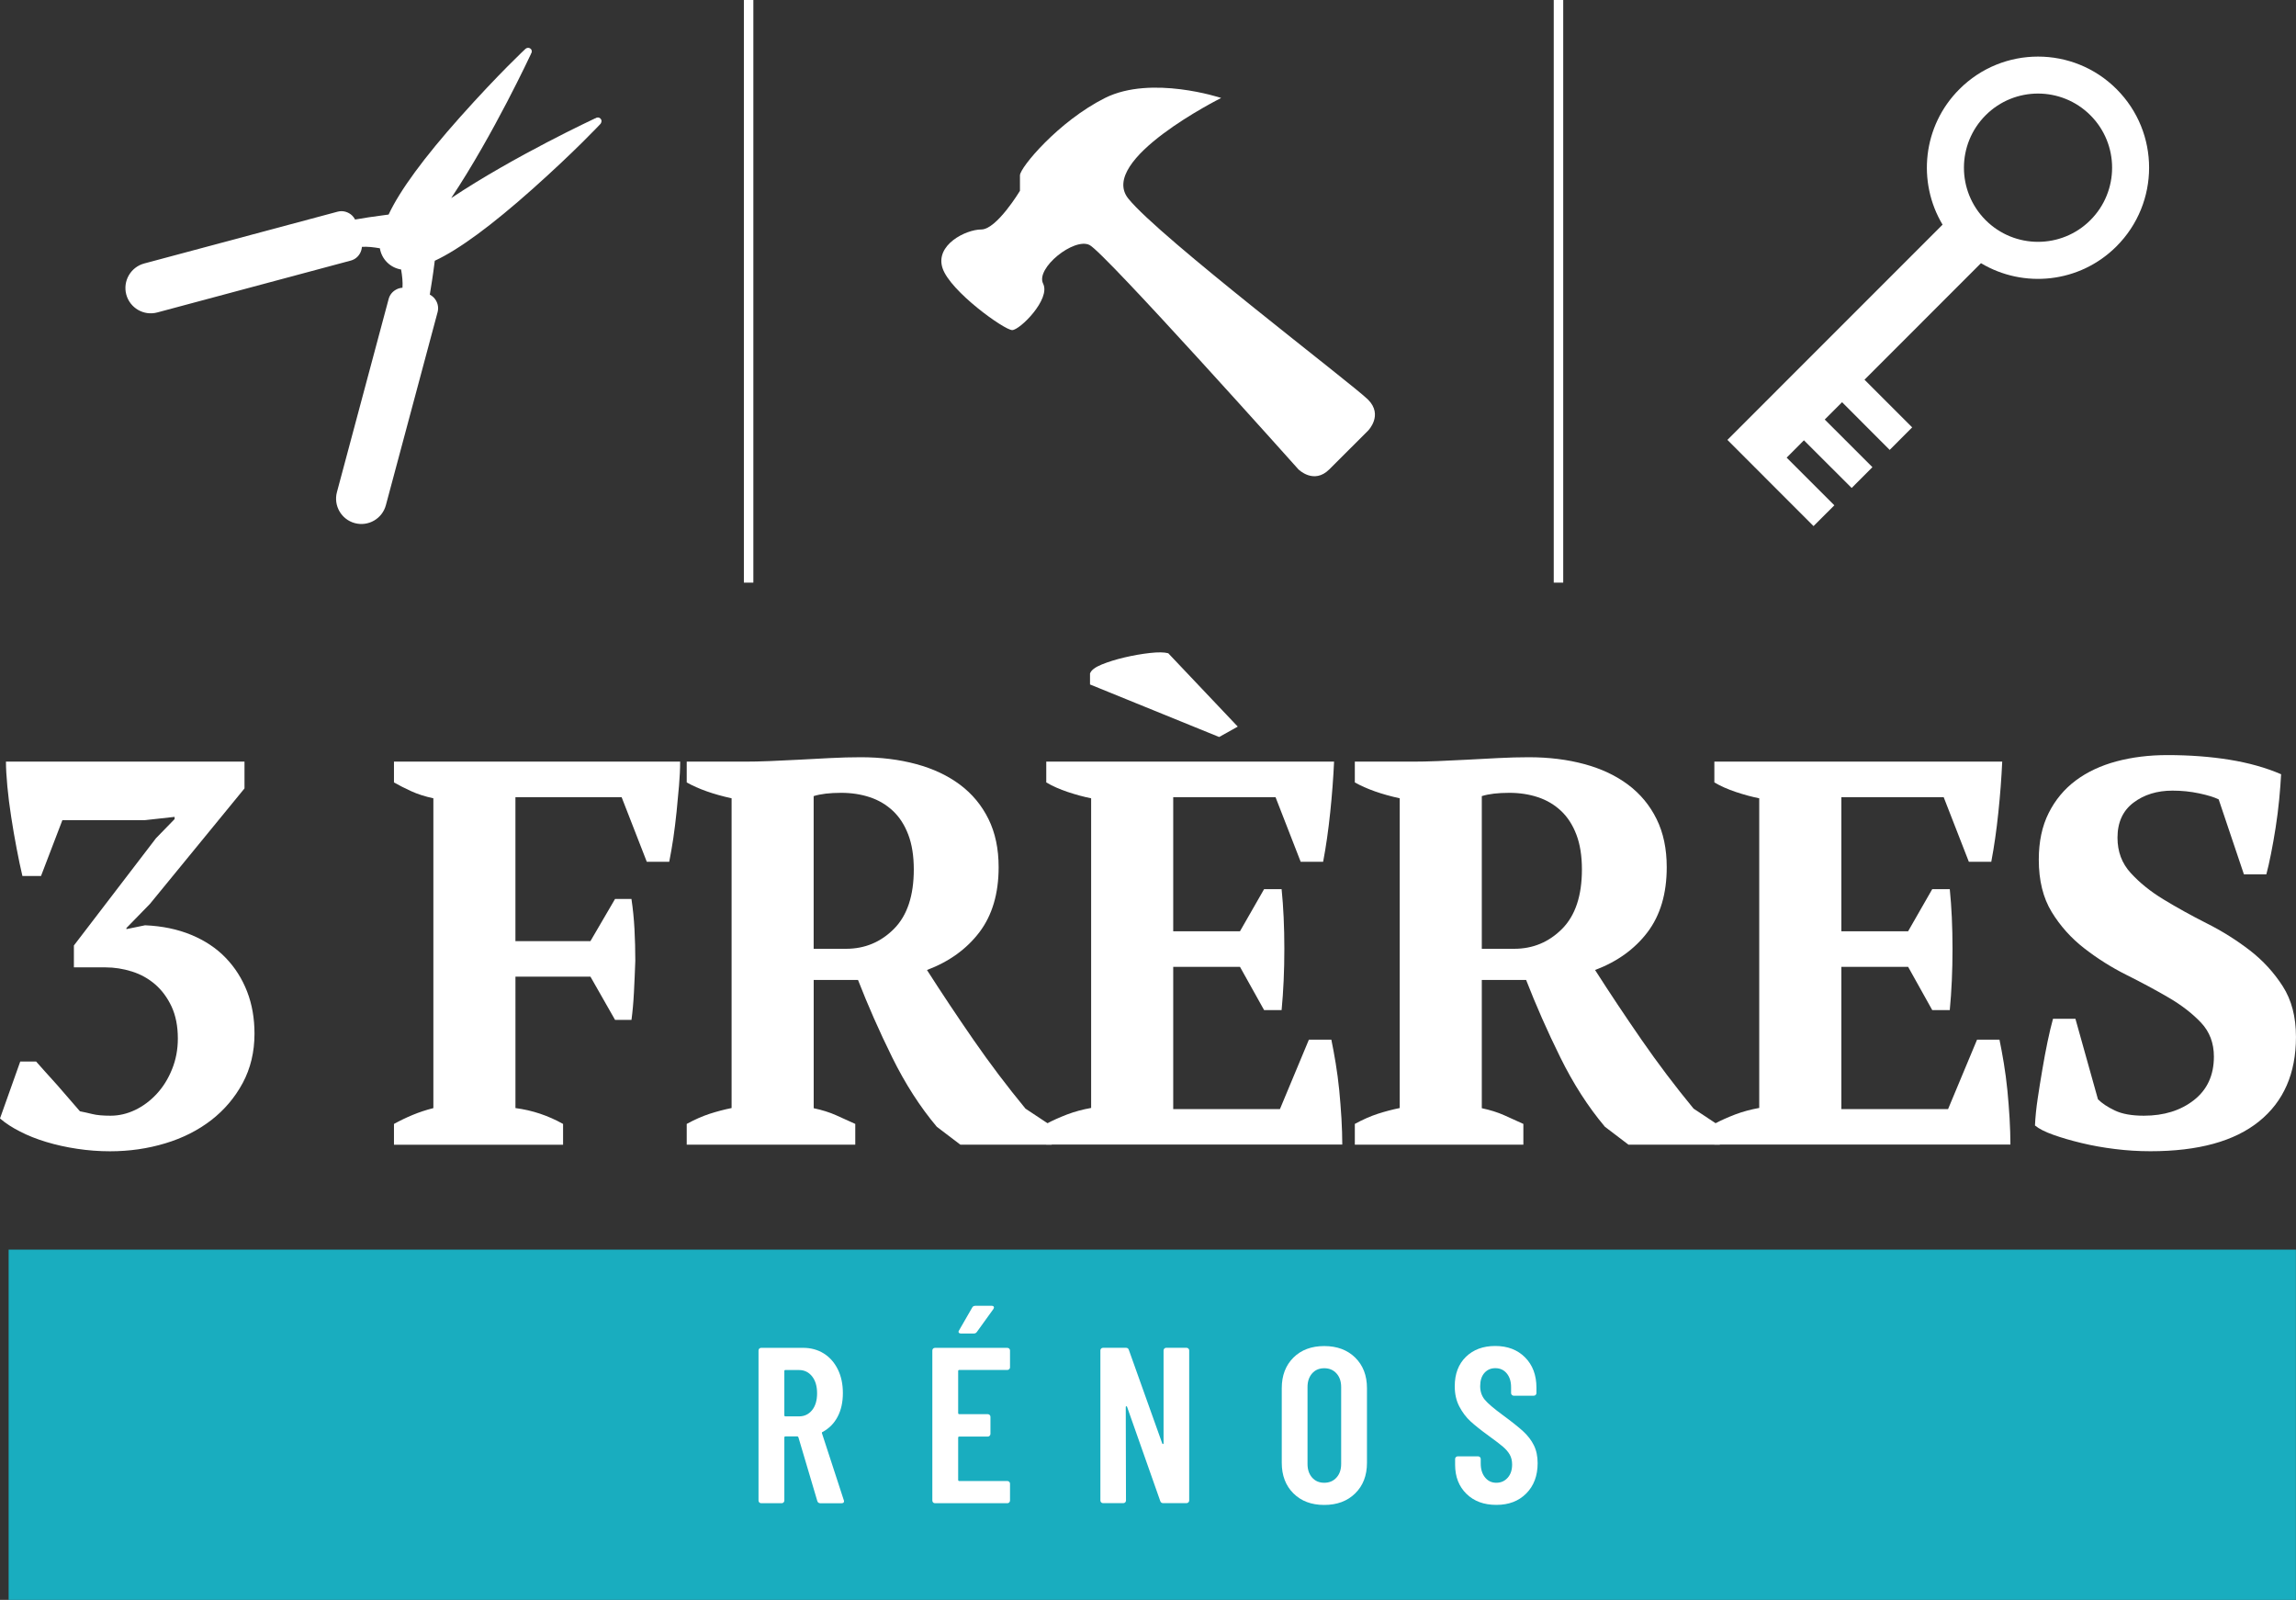
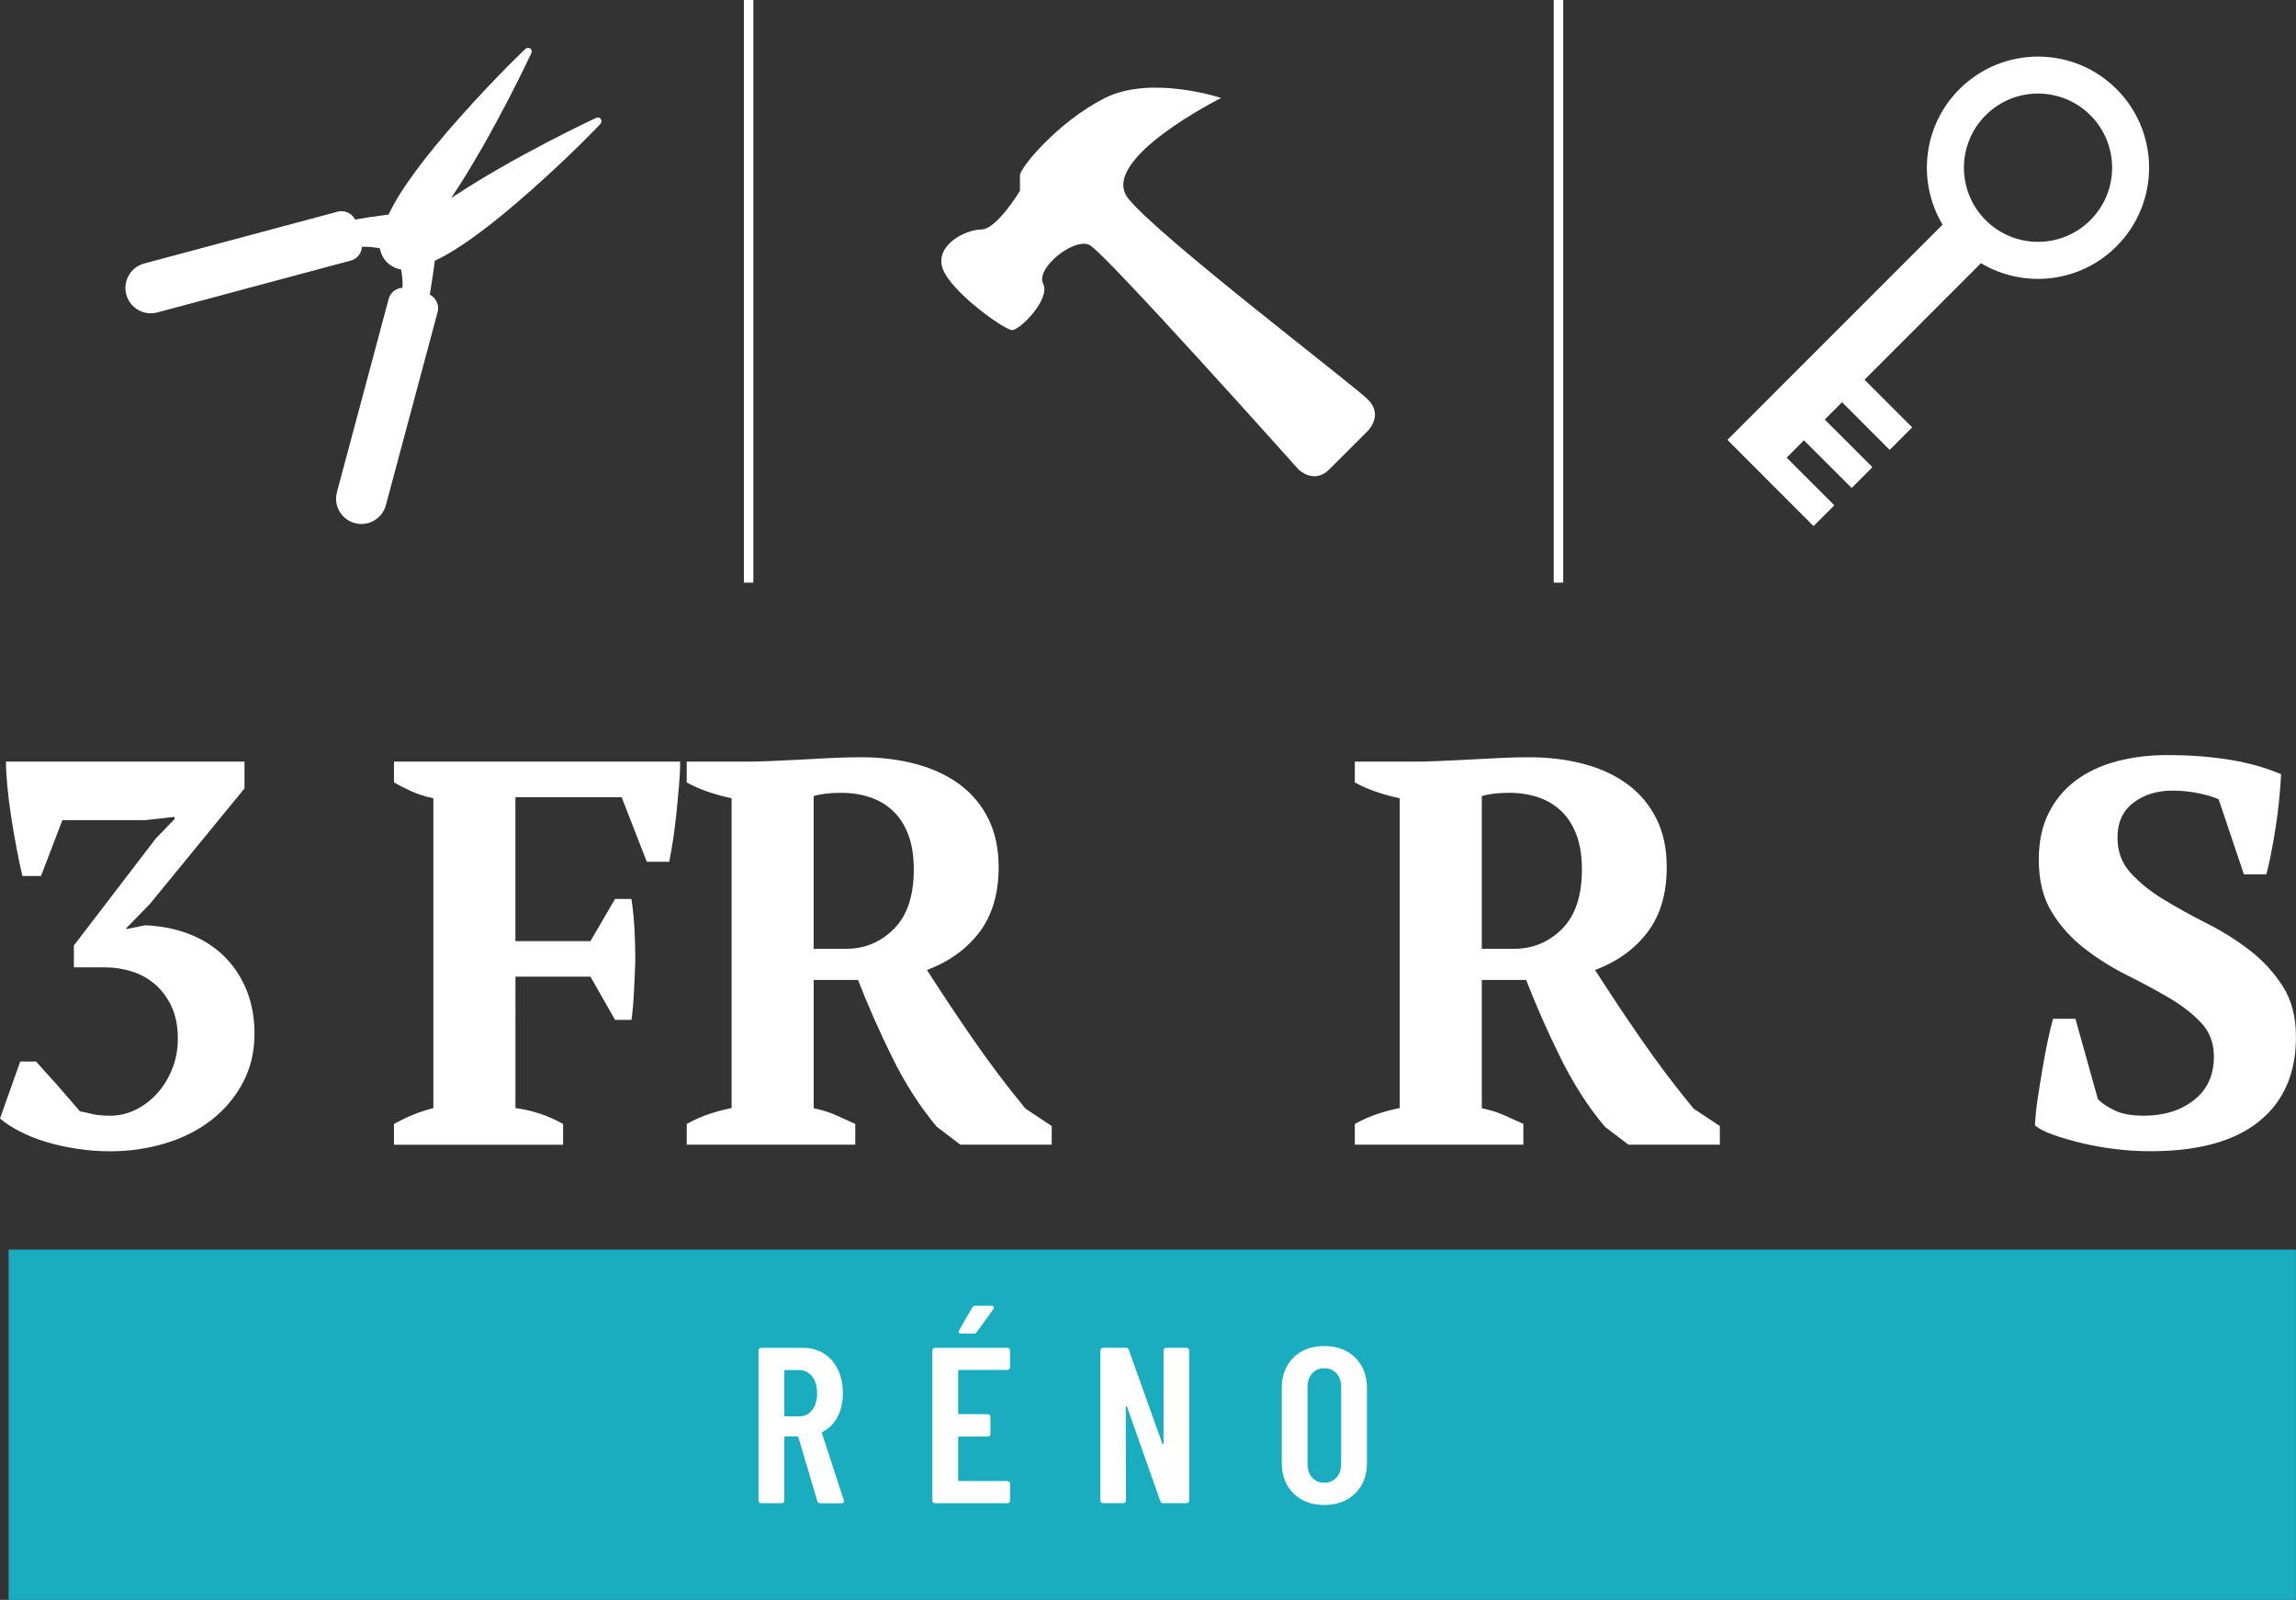
<svg xmlns="http://www.w3.org/2000/svg" version="1.1" id="Layer_1" x="0px" y="0px" width="104.896px" height="73.085px" viewBox="0 0 104.896 73.085" enable-background="new 0 0 104.896 73.085" xml:space="preserve">
  <rect x="0" y="0" width="104.896" height="73.085" fill="#333333" stroke="none" />
  <path fill="#FFFFFF" d="M33.985,0v26.616h0.433V0H33.985z" />
  <path fill="#FFFFFF" d="M70.985,0v26.616h0.433V0H70.985z" />
  <rect x="0.394" y="57.085" fill="#19ADBF" width="104.498" height="16" />
  <path fill="#FFFFFF" d="M27.448,5.644c-0.019,0.019-1.136,1.222-3.111,2.983c-1.875,1.67-3.369,2.771-4.474,3.285  c-0.006,0.054-0.014,0.107-0.021,0.163c-0.063,0.511-0.145,1.008-0.206,1.382c0.063,0.034,0.118,0.075,0.17,0.125  c0.178,0.177,0.25,0.435,0.188,0.67c0,0-2.361,8.812-2.365,8.827c-0.166,0.617-0.801,0.984-1.418,0.818  c-0.616-0.165-0.983-0.8-0.817-1.417c0.004-0.014,2.364-8.829,2.364-8.829c0.05-0.182,0.171-0.333,0.343-0.424  c0.088-0.05,0.187-0.076,0.287-0.083c0.018-0.249-0.011-0.538-0.063-0.833c-0.234-0.039-0.462-0.148-0.642-0.329  c-0.181-0.181-0.289-0.405-0.328-0.64c-0.291-0.051-0.573-0.082-0.819-0.065c-0.011,0.101-0.035,0.197-0.084,0.287  c-0.091,0.169-0.242,0.291-0.427,0.34c0,0-8.821,2.364-8.838,2.369c-0.617,0.166-1.252-0.202-1.418-0.819  c-0.164-0.617,0.203-1.251,0.817-1.417c0.019-0.006,8.84-2.367,8.84-2.367c0.234-0.064,0.492,0.007,0.671,0.185  c0.051,0.051,0.092,0.11,0.125,0.173h0.002c0.371-0.064,0.86-0.143,1.366-0.205c0.058-0.008,0.109-0.014,0.164-0.021  c0.515-1.103,1.613-2.6,3.283-4.473C22.801,3.352,24,2.238,24.018,2.221l0.002,0.002c0.063-0.055,0.164-0.052,0.228,0.009  c0.063,0.063,0.063,0.164,0.006,0.23l0.004,0.002c-0.022,0.042-1.704,3.67-3.645,6.585c2.911-1.94,6.545-3.625,6.588-3.648  l0.004,0.004c0.063-0.055,0.164-0.052,0.228,0.01c0.062,0.061,0.063,0.157,0.012,0.226L27.448,5.644z" />
  <path fill="#FFFFFF" d="M62.501,19.674c0,0-1.062,1.06-1.769,1.767s-1.412,0-1.412,0s-8.838-9.895-9.543-10.249  c-0.707-0.354-2.476,1.06-2.12,1.767c0.354,0.707-1.062,2.12-1.414,2.12c-0.354,0-2.828-1.767-3.181-2.828  c-0.354-1.06,1.062-1.768,1.769-1.768c0.705,0,1.767-1.766,1.767-1.766s0-0.354,0-0.708c0-0.354,1.769-2.474,3.887-3.534  c2.121-1.06,5.306,0,5.306,0s-5.656,2.828-4.244,4.595c1.416,1.766,10.25,8.482,10.957,9.188  C63.208,18.968,62.501,19.674,62.501,19.674z" />
  <path fill="#FFFFFF" d="M96.698,4.071c-1.98-1.981-5.195-1.981-7.177,0c-1.683,1.679-1.938,4.243-0.772,6.192l-9.83,9.832  l3.935,3.938l0.951-0.95l-2.179-2.177l0.789-0.792l2.181,2.178l0.948-0.951l-2.178-2.177l0.791-0.791l2.176,2.179l1.028-1.029  l-2.178-2.177h-0.002l5.323-5.324c1.943,1.162,4.504,0.917,6.19-0.768C98.681,9.267,98.681,6.054,96.698,4.071z M95.503,10.056  c-1.321,1.322-3.465,1.322-4.787,0c-1.321-1.323-1.321-3.467,0-4.79c1.322-1.323,3.466-1.322,4.787,0  C96.825,6.588,96.825,8.733,95.503,10.056z" />
  <g>
    <path fill="#FFFFFF" d="M5.05,50.968c0.385,0,0.76-0.088,1.125-0.262c0.366-0.176,0.696-0.422,0.987-0.738   c0.292-0.315,0.524-0.69,0.699-1.125c0.176-0.434,0.264-0.899,0.264-1.399c0-0.565-0.097-1.054-0.287-1.463   c-0.191-0.407-0.441-0.745-0.75-1.013c-0.31-0.266-0.663-0.463-1.063-0.588s-0.801-0.188-1.199-0.188h-1.45v-1l3.75-4.899   l0.851-0.875v-0.101l-1.351,0.149H2.85l-0.976,2.551h-0.85c-0.084-0.352-0.172-0.768-0.263-1.25   c-0.093-0.482-0.176-0.967-0.25-1.45c-0.075-0.483-0.135-0.95-0.176-1.4c-0.042-0.45-0.063-0.825-0.063-1.125h10.898v1.225   L6.85,41.292l-1.074,1.102v0.05l0.851-0.175c0.783,0.033,1.486,0.18,2.111,0.438c0.625,0.26,1.15,0.608,1.575,1.051   c0.425,0.441,0.75,0.955,0.976,1.537c0.227,0.584,0.338,1.227,0.338,1.927c0,0.834-0.181,1.584-0.537,2.25   c-0.358,0.666-0.838,1.231-1.438,1.698C9.05,51.634,8.35,51.99,7.55,52.23c-0.8,0.242-1.642,0.363-2.523,0.363   c-0.5,0-1-0.037-1.5-0.113c-0.5-0.074-0.972-0.18-1.413-0.313c-0.44-0.133-0.842-0.291-1.199-0.477   C0.555,51.507,0.25,51.311,0,51.093l0.925-2.6H1.65c0.101,0.115,0.237,0.271,0.412,0.463c0.175,0.191,0.357,0.396,0.55,0.61   c0.192,0.218,0.38,0.435,0.563,0.649c0.185,0.217,0.343,0.4,0.477,0.551c0.166,0.033,0.354,0.074,0.563,0.125   C4.421,50.943,4.7,50.968,5.05,50.968z" />
    <path fill="#FFFFFF" d="M23.549,50.619c0.768,0.1,1.491,0.342,2.176,0.725v0.949h-7.726v-0.949c0.268-0.148,0.55-0.285,0.851-0.41   s0.616-0.229,0.949-0.313V36.468c-0.384-0.083-0.721-0.191-1.013-0.325c-0.291-0.133-0.555-0.267-0.787-0.4v-0.95h13.075   c0,0.333-0.018,0.696-0.051,1.087c-0.033,0.392-0.07,0.792-0.112,1.2c-0.041,0.41-0.093,0.811-0.148,1.201   c-0.06,0.391-0.121,0.754-0.188,1.088h-1.025L28.4,36.417h-4.852v6.577h3.426l1.125-1.927h0.75   c0.065,0.435,0.112,0.894,0.138,1.375c0.025,0.483,0.038,0.968,0.038,1.45c-0.019,0.5-0.038,0.982-0.063,1.449   c-0.024,0.468-0.063,0.884-0.112,1.25h-0.75l-1.125-1.975h-3.426V50.619z" />
    <path fill="#FFFFFF" d="M37.174,50.625c0.385,0.082,0.727,0.189,1.025,0.322s0.591,0.264,0.875,0.396v0.949h-7.7v-0.949   c0.366-0.2,0.717-0.354,1.05-0.463c0.333-0.107,0.667-0.195,1-0.262V36.468c-0.833-0.183-1.517-0.425-2.05-0.725v-0.95h2.649   c0.333,0,0.712-0.008,1.138-0.025s0.871-0.038,1.338-0.063s0.94-0.05,1.425-0.075c0.484-0.025,0.95-0.038,1.4-0.038   c0.916,0,1.763,0.105,2.536,0.314c0.774,0.209,1.44,0.523,2,0.942s0.991,0.942,1.301,1.569c0.31,0.629,0.463,1.36,0.463,2.199   c0,1.204-0.292,2.192-0.875,2.965c-0.584,0.771-1.384,1.349-2.399,1.731c0.667,1.043,1.375,2.106,2.125,3.19   s1.542,2.131,2.375,3.142l1.199,0.795v0.851h-4.175l-1.075-0.817c-0.767-0.911-1.445-1.968-2.036-3.167   c-0.593-1.2-1.112-2.381-1.563-3.539h-2.025V50.625z M38.431,36.218c-0.521,0-0.938,0.05-1.258,0.15v6.975h1.483   c0.854,0,1.584-0.305,2.188-0.912c0.604-0.609,0.904-1.514,0.904-2.713c0-0.617-0.084-1.146-0.252-1.588   c-0.167-0.441-0.401-0.805-0.703-1.088c-0.302-0.283-0.653-0.491-1.058-0.625C39.335,36.285,38.899,36.218,38.431,36.218z" />
-     <path fill="#FFFFFF" d="M60.949,34.793c-0.034,0.75-0.093,1.525-0.177,2.326c-0.083,0.799-0.19,1.549-0.323,2.25h-1.025   l-1.149-2.952h-4.675v6.125h3.05l1.102-1.924h0.8c0.083,0.814,0.125,1.725,0.125,2.725s-0.042,1.934-0.125,2.8h-0.8l-1.102-1.976   h-3.05v6.5h4.875l1.324-3.174h1.025c0.065,0.314,0.133,0.674,0.198,1.072s0.121,0.813,0.163,1.238   c0.041,0.424,0.074,0.854,0.101,1.285c0.024,0.436,0.038,0.834,0.038,1.199H47.799v-0.949c0.283-0.148,0.601-0.291,0.95-0.426   c0.351-0.133,0.716-0.23,1.101-0.299V36.468c-0.333-0.066-0.688-0.162-1.063-0.287s-0.704-0.271-0.987-0.438v-0.95H60.949z    M56.549,33.193l-0.85,0.475l-5.9-2.4v-0.5c0.051-0.15,0.229-0.288,0.537-0.413c0.309-0.125,0.658-0.233,1.052-0.325   c0.391-0.091,0.773-0.158,1.148-0.2s0.653-0.038,0.838,0.012L56.549,33.193z" />
    <path fill="#FFFFFF" d="M67.698,50.625c0.384,0.082,0.726,0.189,1.024,0.322c0.3,0.133,0.591,0.264,0.875,0.396v0.949h-7.7v-0.949   c0.366-0.2,0.718-0.354,1.051-0.463c0.332-0.107,0.667-0.195,1-0.262V36.468c-0.833-0.183-1.518-0.425-2.051-0.725v-0.95h2.649   c0.333,0,0.712-0.008,1.138-0.025s0.871-0.038,1.338-0.063c0.468-0.025,0.94-0.05,1.426-0.075c0.483-0.025,0.949-0.038,1.399-0.038   c0.916,0,1.763,0.105,2.536,0.314c0.775,0.209,1.441,0.523,2,0.942c0.56,0.419,0.991,0.942,1.301,1.569   c0.31,0.629,0.463,1.36,0.463,2.199c0,1.204-0.292,2.192-0.875,2.965c-0.584,0.771-1.384,1.349-2.399,1.731   c0.667,1.043,1.375,2.106,2.125,3.19s1.542,2.131,2.375,3.142l1.2,0.795v0.851h-4.176l-1.074-0.817   c-0.768-0.911-1.446-1.968-2.037-3.167c-0.593-1.2-1.112-2.381-1.563-3.539h-2.025V50.625z M68.955,36.218   c-0.521,0-0.938,0.05-1.257,0.15v6.975h1.482c0.854,0,1.584-0.305,2.188-0.912c0.604-0.609,0.904-1.514,0.904-2.713   c0-0.617-0.084-1.146-0.252-1.588c-0.167-0.441-0.401-0.805-0.703-1.088c-0.302-0.283-0.653-0.491-1.058-0.625   C69.859,36.285,69.424,36.218,68.955,36.218z" />
-     <path fill="#FFFFFF" d="M91.474,34.793c-0.034,0.75-0.093,1.525-0.177,2.326c-0.083,0.799-0.19,1.549-0.323,2.25H89.95l-1.15-2.952   h-4.675v6.125h3.05l1.102-1.924h0.801c0.083,0.814,0.125,1.725,0.125,2.725s-0.042,1.934-0.125,2.8h-0.801l-1.102-1.976h-3.05v6.5   H89l1.325-3.174h1.024c0.065,0.314,0.133,0.674,0.198,1.072s0.121,0.813,0.163,1.238c0.041,0.424,0.075,0.854,0.101,1.285   c0.024,0.436,0.038,0.834,0.038,1.199H78.323v-0.949c0.282-0.148,0.6-0.291,0.949-0.426c0.351-0.133,0.716-0.23,1.101-0.299V36.468   c-0.333-0.066-0.688-0.162-1.063-0.287s-0.704-0.271-0.987-0.438v-0.95H91.474z" />
    <path fill="#FFFFFF" d="M95.848,50.218c0.185,0.185,0.44,0.355,0.774,0.513c0.333,0.159,0.773,0.237,1.325,0.237   c0.915,0,1.679-0.237,2.286-0.713c0.607-0.475,0.912-1.137,0.912-1.986c0-0.616-0.194-1.135-0.587-1.551s-0.889-0.801-1.486-1.149   c-0.602-0.351-1.242-0.694-1.927-1.036c-0.685-0.343-1.323-0.746-1.925-1.214c-0.601-0.467-1.097-1.021-1.487-1.661   c-0.392-0.642-0.588-1.439-0.588-2.389c0-0.816,0.149-1.525,0.45-2.125c0.3-0.6,0.713-1.096,1.236-1.488   c0.524-0.391,1.146-0.683,1.862-0.875c0.717-0.191,1.491-0.287,2.324-0.287c1.018,0,1.963,0.071,2.838,0.212   s1.662,0.362,2.361,0.663c-0.017,0.333-0.046,0.717-0.087,1.15c-0.042,0.434-0.097,0.861-0.163,1.288   c-0.065,0.424-0.138,0.823-0.212,1.198s-0.146,0.688-0.213,0.938h-1.024l-1.153-3.425c-0.201-0.1-0.498-0.191-0.893-0.275   s-0.801-0.125-1.219-0.125c-0.703,0-1.298,0.184-1.782,0.55c-0.485,0.367-0.729,0.9-0.729,1.6c0,0.634,0.199,1.171,0.603,1.61   c0.401,0.441,0.901,0.848,1.505,1.213c0.603,0.367,1.258,0.73,1.969,1.09c0.711,0.355,1.366,0.771,1.969,1.234   c0.604,0.467,1.104,1.016,1.505,1.641s0.603,1.396,0.603,2.313c0,1.666-0.563,2.953-1.688,3.86   c-1.125,0.909-2.778,1.362-4.962,1.362c-0.534,0-1.071-0.032-1.612-0.1c-0.542-0.066-1.055-0.158-1.537-0.275   c-0.483-0.116-0.912-0.241-1.287-0.375c-0.375-0.133-0.654-0.274-0.838-0.426c0.017-0.383,0.059-0.795,0.125-1.235   c0.065-0.44,0.138-0.884,0.213-1.326c0.074-0.44,0.152-0.86,0.236-1.263c0.083-0.399,0.166-0.75,0.25-1.051h1.024L95.848,50.218z" />
  </g>
  <g>
    <path fill="#FFFFFF" d="M37.339,68.567l-0.863-2.909c-0.015-0.027-0.03-0.041-0.052-0.041h-0.539c-0.033,0-0.051,0.018-0.051,0.051   v2.879c0,0.035-0.012,0.063-0.036,0.088c-0.022,0.023-0.052,0.035-0.086,0.035h-0.936c-0.034,0-0.063-0.012-0.087-0.035   c-0.023-0.024-0.035-0.053-0.035-0.088v-6.854c0-0.032,0.012-0.063,0.035-0.086s0.053-0.035,0.087-0.035h1.911   c0.358,0,0.677,0.087,0.951,0.259c0.273,0.172,0.487,0.416,0.641,0.729s0.229,0.675,0.229,1.08c0,0.419-0.081,0.78-0.243,1.085   s-0.391,0.533-0.682,0.689c-0.026,0.006-0.038,0.026-0.03,0.062l0.996,3.053c0.008,0.015,0.011,0.03,0.011,0.052   c0,0.061-0.037,0.09-0.111,0.09H37.47C37.403,68.667,37.359,68.634,37.339,68.567z M35.834,62.634v2.019   c0,0.033,0.018,0.05,0.051,0.05h0.62c0.244,0,0.442-0.094,0.596-0.283c0.152-0.188,0.229-0.445,0.229-0.771   c0-0.323-0.076-0.583-0.229-0.774c-0.153-0.192-0.352-0.289-0.596-0.289h-0.62C35.85,62.583,35.834,62.6,35.834,62.634z" />
    <path fill="#FFFFFF" d="M46.108,62.548c-0.023,0.022-0.052,0.035-0.086,0.035h-2.196c-0.034,0-0.051,0.017-0.051,0.051v1.916   c0,0.033,0.017,0.052,0.051,0.052h1.302c0.033,0,0.063,0.013,0.086,0.035c0.023,0.022,0.036,0.053,0.036,0.086v0.78   c0,0.035-0.013,0.063-0.036,0.086c-0.022,0.025-0.053,0.037-0.086,0.037h-1.302c-0.034,0-0.051,0.017-0.051,0.049v1.929   c0,0.033,0.017,0.052,0.051,0.052h2.196c0.034,0,0.063,0.012,0.086,0.034s0.036,0.054,0.036,0.086v0.771   c0,0.035-0.013,0.063-0.036,0.088c-0.023,0.023-0.052,0.035-0.086,0.035h-3.306c-0.033,0-0.063-0.012-0.087-0.035   c-0.022-0.024-0.034-0.053-0.034-0.088v-6.854c0-0.032,0.012-0.063,0.034-0.086c0.024-0.022,0.054-0.034,0.087-0.034h3.306   c0.034,0,0.063,0.012,0.086,0.034s0.036,0.054,0.036,0.086v0.771C46.144,62.496,46.133,62.525,46.108,62.548z M43.805,60.878   c-0.021-0.025-0.018-0.061,0.01-0.101l0.601-1.045c0.026-0.054,0.078-0.081,0.152-0.081H45.3c0.055,0,0.089,0.016,0.103,0.047   c0.014,0.029,0.007,0.064-0.021,0.105l-0.753,1.044c-0.032,0.048-0.081,0.071-0.142,0.071h-0.58   C43.86,60.919,43.826,60.908,43.805,60.878z" />
    <path fill="#FFFFFF" d="M53.195,61.605c0.022-0.023,0.053-0.035,0.086-0.035h0.926c0.033,0,0.063,0.012,0.086,0.035   c0.025,0.023,0.037,0.053,0.037,0.086v6.855c0,0.033-0.012,0.063-0.037,0.086c-0.022,0.023-0.053,0.035-0.086,0.035H53.14   c-0.068,0-0.113-0.033-0.134-0.102l-1.515-4.3c-0.007-0.021-0.019-0.028-0.035-0.024s-0.024,0.016-0.024,0.034l0.01,4.271   c0,0.033-0.012,0.063-0.035,0.086s-0.053,0.035-0.087,0.035h-0.925c-0.034,0-0.063-0.012-0.087-0.035s-0.035-0.053-0.035-0.086   v-6.855c0-0.033,0.012-0.063,0.035-0.086s0.053-0.035,0.087-0.035h1.047c0.067,0,0.112,0.033,0.133,0.102l1.525,4.27   c0.006,0.021,0.018,0.029,0.034,0.025c0.019-0.004,0.025-0.016,0.025-0.035v-4.239C53.159,61.658,53.171,61.628,53.195,61.605z" />
    <path fill="#FFFFFF" d="M59.093,68.222c-0.354-0.352-0.534-0.818-0.534-1.398v-3.408c0-0.582,0.18-1.047,0.534-1.399   c0.355-0.351,0.824-0.526,1.408-0.526c0.582,0,1.054,0.176,1.412,0.526c0.359,0.353,0.539,0.817,0.539,1.399v3.408   c0,0.58-0.18,1.047-0.539,1.398c-0.358,0.352-0.83,0.527-1.412,0.527C59.917,68.75,59.448,68.574,59.093,68.222z M61.06,67.498   c0.143-0.158,0.213-0.367,0.213-0.623v-3.51c0-0.257-0.07-0.465-0.213-0.623c-0.144-0.16-0.328-0.238-0.56-0.238   c-0.23,0-0.416,0.078-0.555,0.238c-0.139,0.158-0.209,0.366-0.209,0.623v3.51c0,0.256,0.07,0.465,0.209,0.623   s0.324,0.238,0.555,0.238C60.732,67.736,60.917,67.656,61.06,67.498z" />
-     <path fill="#FFFFFF" d="M66.999,68.244c-0.346-0.338-0.52-0.781-0.52-1.33V66.65c0-0.033,0.012-0.063,0.035-0.086   c0.024-0.023,0.053-0.035,0.088-0.035h0.924c0.035,0,0.063,0.012,0.088,0.035s0.035,0.053,0.035,0.086v0.203   c0,0.264,0.065,0.477,0.197,0.639c0.133,0.164,0.305,0.244,0.514,0.244c0.211,0,0.383-0.076,0.52-0.229   c0.136-0.152,0.203-0.354,0.203-0.604c0-0.176-0.037-0.327-0.11-0.456c-0.074-0.129-0.181-0.25-0.316-0.365   c-0.135-0.115-0.352-0.279-0.65-0.496c-0.338-0.244-0.61-0.461-0.817-0.649s-0.379-0.417-0.519-0.685   c-0.141-0.268-0.209-0.576-0.209-0.928c0-0.562,0.17-1.008,0.509-1.34c0.34-0.331,0.786-0.497,1.342-0.497   c0.563,0,1.018,0.175,1.362,0.522c0.347,0.349,0.519,0.81,0.519,1.385v0.243c0,0.034-0.012,0.063-0.035,0.086   c-0.023,0.024-0.053,0.036-0.086,0.036h-0.916c-0.033,0-0.063-0.012-0.086-0.036c-0.023-0.022-0.035-0.052-0.035-0.086v-0.265   c0-0.264-0.066-0.475-0.199-0.633c-0.131-0.16-0.307-0.238-0.522-0.238c-0.203,0-0.369,0.072-0.498,0.217   c-0.129,0.146-0.193,0.348-0.193,0.605c0,0.242,0.07,0.449,0.209,0.618c0.14,0.169,0.412,0.401,0.818,0.699   c0.414,0.305,0.727,0.553,0.936,0.745c0.211,0.193,0.373,0.404,0.488,0.635c0.115,0.229,0.174,0.503,0.174,0.82   c0,0.574-0.174,1.037-0.52,1.385c-0.347,0.35-0.802,0.521-1.363,0.521C67.801,68.748,67.345,68.582,66.999,68.244z" />
  </g>
</svg>